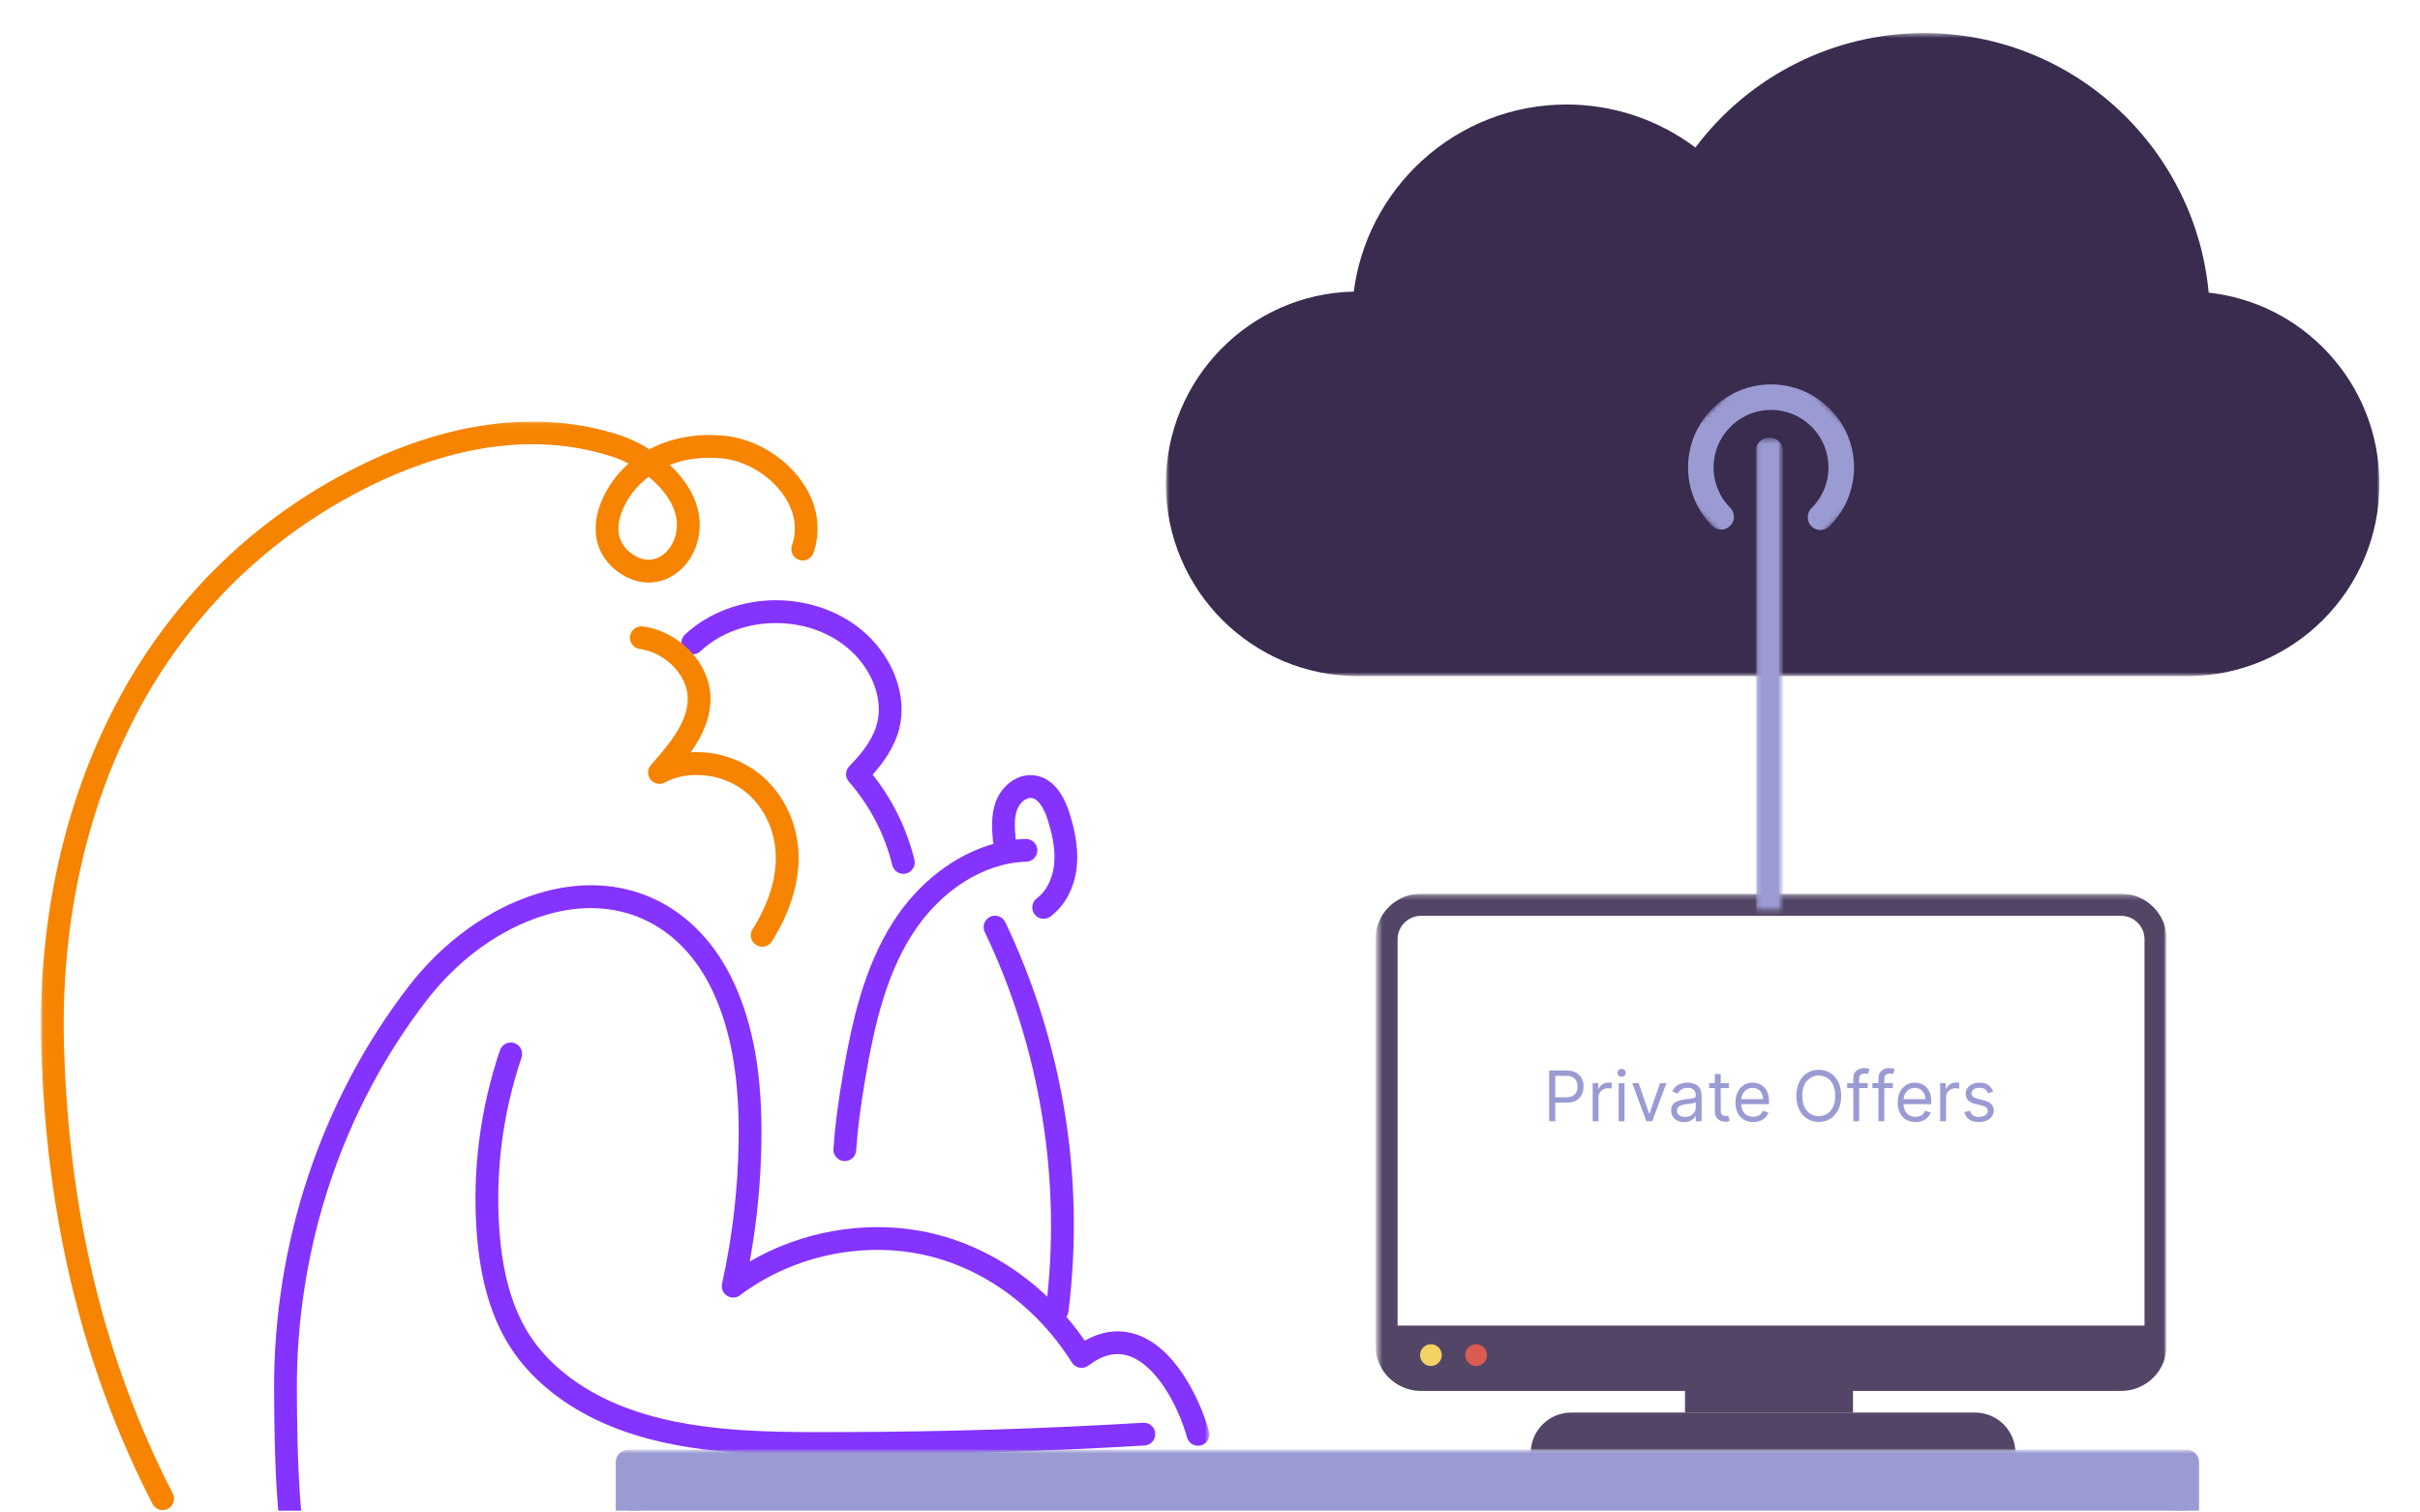
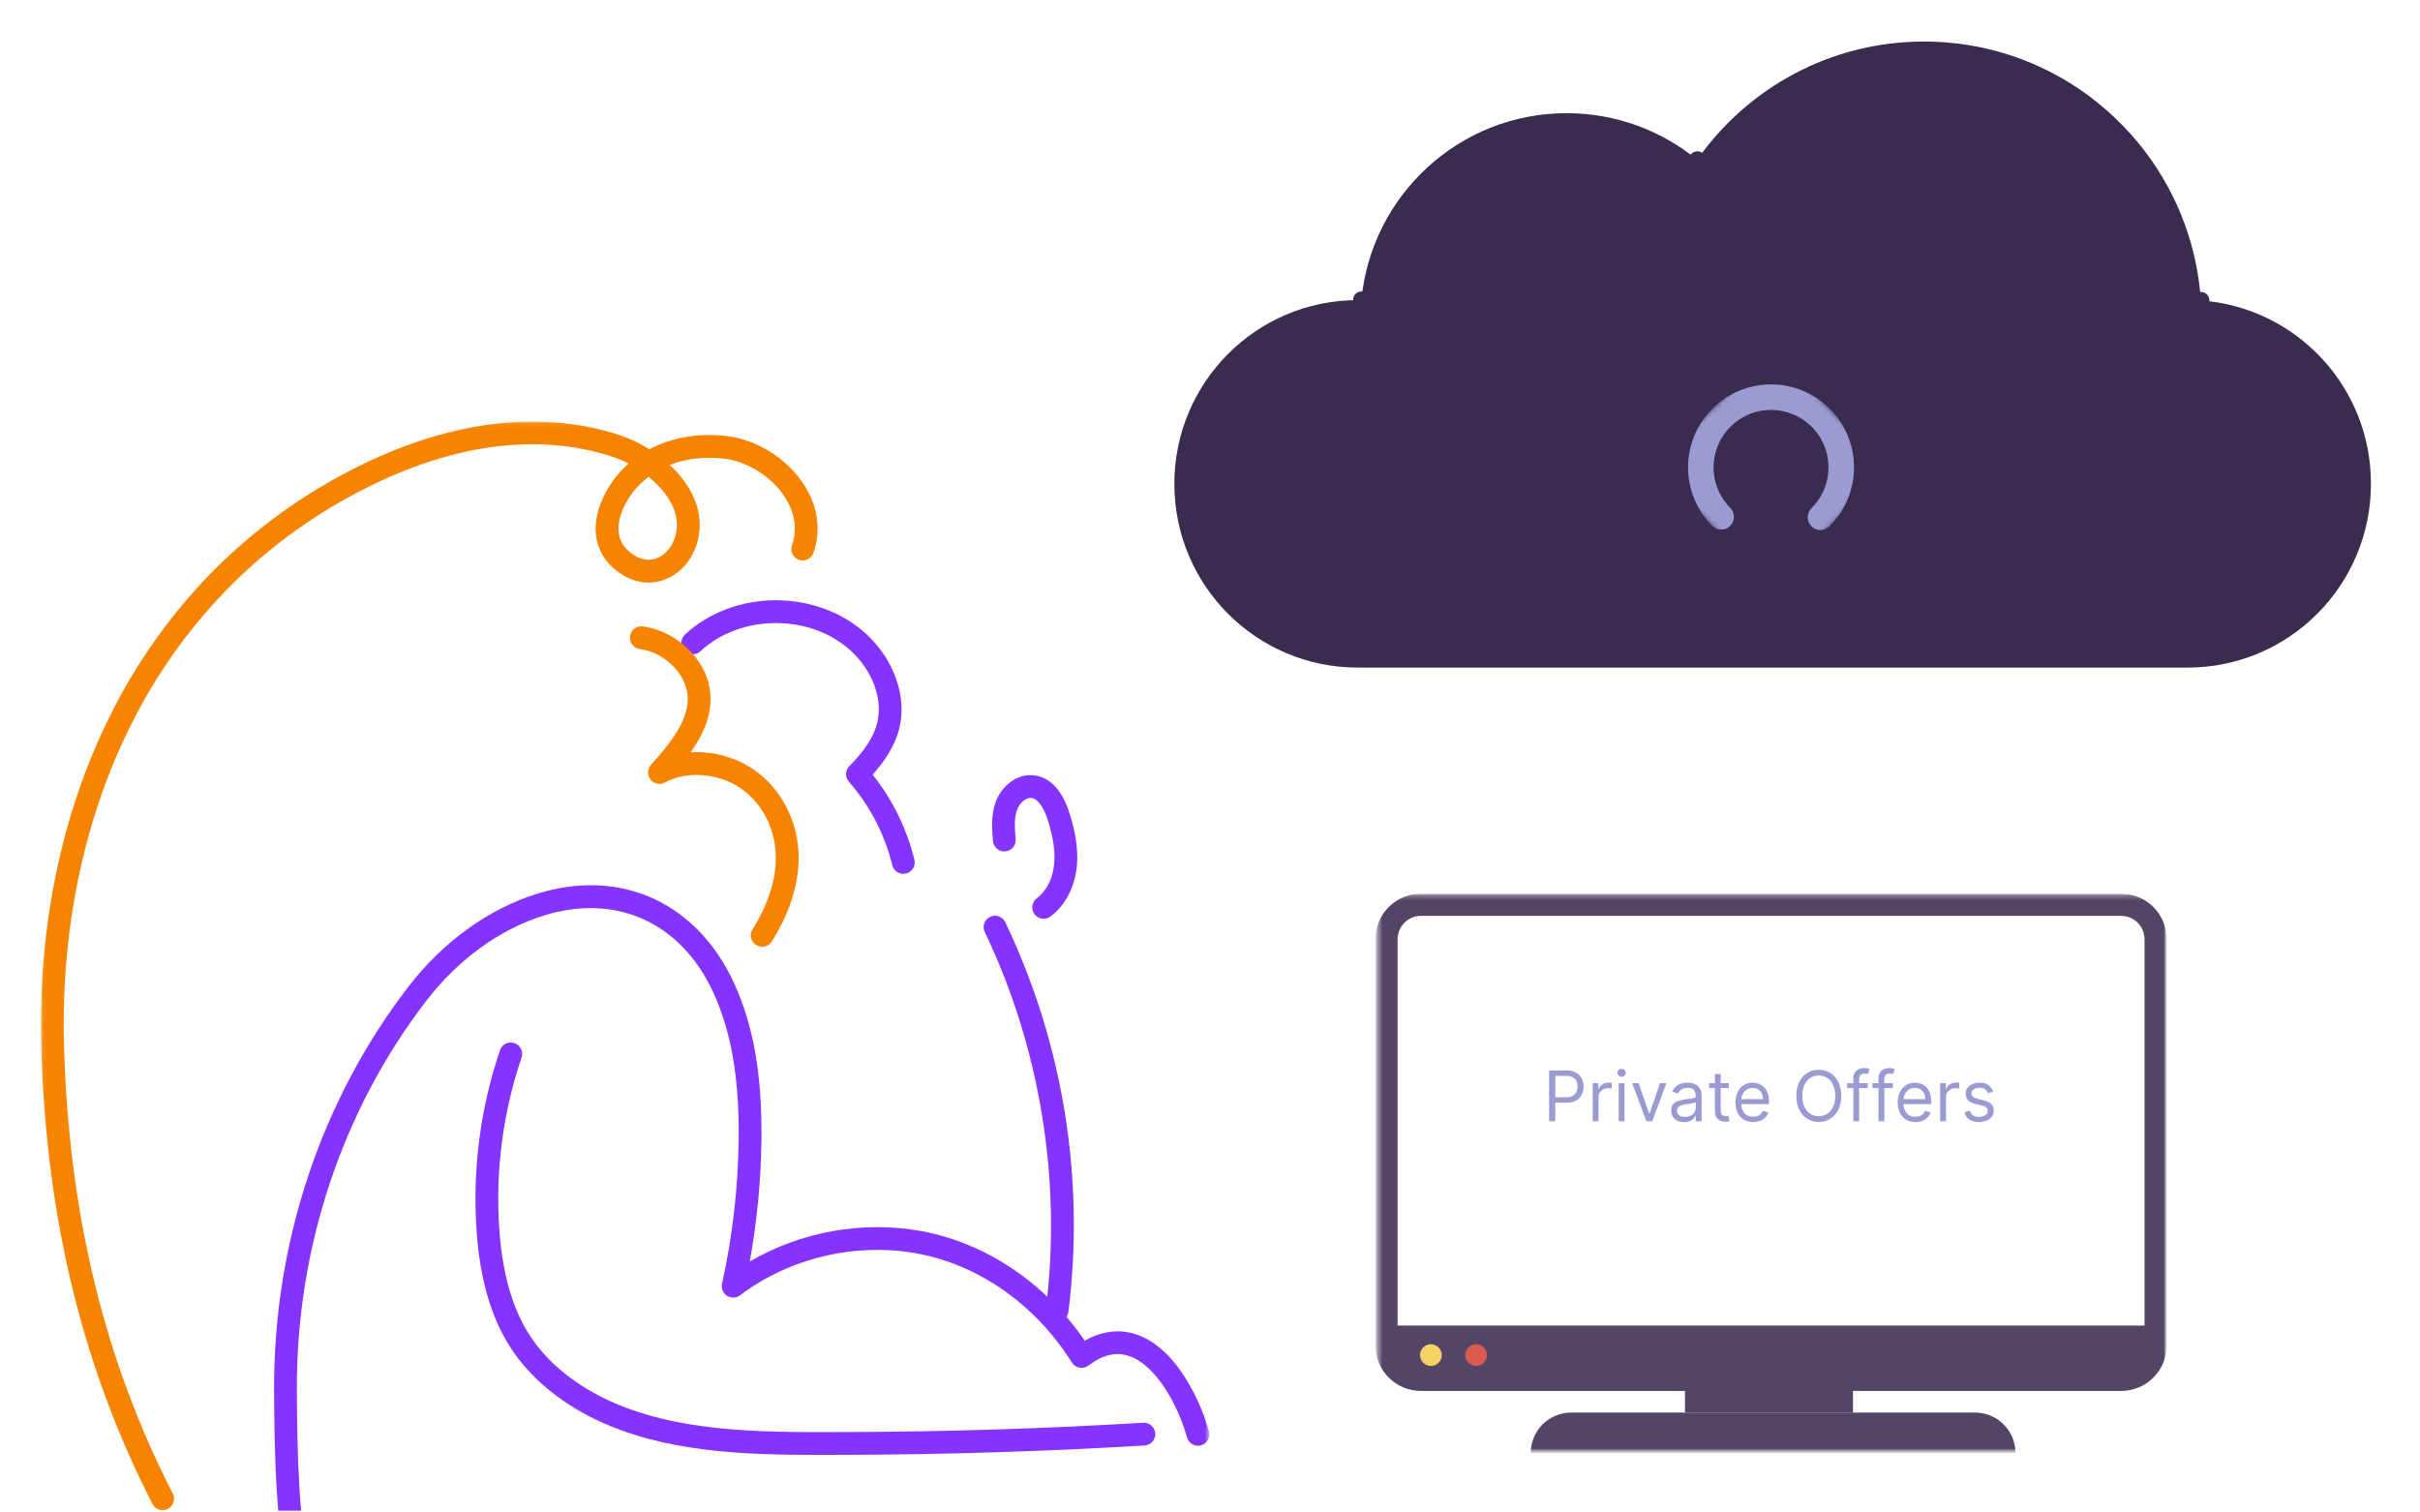
<svg xmlns="http://www.w3.org/2000/svg" width="477" height="298" viewBox="0 0 477 298" fill="none">
  <g clip-path="url(#clip0_545_3015)">
    <mask id="mask0_545_3015" style="mask-type:luminance" maskUnits="userSpaceOnUse" x="271" y="176" width="157" height="111">
      <path d="M271.418 176.147H427.074V286.378H271.418V176.147Z" fill="white" />
    </mask>
    <g mask="url(#mask0_545_3015)">
      <mask id="mask1_545_3015" style="mask-type:luminance" maskUnits="userSpaceOnUse" x="271" y="176" width="157" height="111">
        <path d="M271.1 176.147H427.074V286.378H271.1V176.147Z" fill="white" />
      </mask>
      <g mask="url(#mask1_545_3015)">
        <path d="M280.081 274.171H418.093C420.474 274.169 422.757 273.222 424.441 271.538C426.125 269.854 427.072 267.571 427.074 265.19V185.129C427.071 182.748 426.124 180.465 424.441 178.781C422.757 177.098 420.474 176.15 418.093 176.147H280.081C277.7 176.15 275.417 177.098 273.734 178.781C272.05 180.465 271.103 182.748 271.1 185.129V265.19C271.103 267.571 272.05 269.854 273.734 271.538C275.417 273.221 277.7 274.168 280.081 274.171ZM418.093 180.522C419.315 180.523 420.485 181.009 421.349 181.873C422.213 182.737 422.698 183.907 422.7 185.129V265.19C422.698 266.411 422.213 267.582 421.349 268.446C420.485 269.309 419.315 269.795 418.093 269.797H280.081C278.86 269.795 277.689 269.309 276.826 268.446C275.963 267.582 275.477 266.411 275.476 265.19V185.129C275.477 183.908 275.963 182.737 276.826 181.873C277.689 181.009 278.86 180.523 280.081 180.522H418.093Z" fill="#534566" />
        <path d="M309.683 278.43H389.308C391.416 278.432 393.437 279.27 394.928 280.76C396.419 282.25 397.258 284.27 397.262 286.378H301.714C301.723 284.269 302.566 282.249 304.059 280.76C305.552 279.271 307.574 278.433 309.683 278.43Z" fill="#534566" />
        <path d="M332.122 271.984H365.238V278.432H332.122V271.984Z" fill="#534566" />
        <path d="M424.891 261.284H273.29V264.141C273.29 266.219 274.116 268.212 275.585 269.681C277.054 271.15 279.047 271.976 281.124 271.976H417.048C419.126 271.976 421.118 271.15 422.587 269.681C424.057 268.212 424.882 266.219 424.882 264.141V261.284H424.891Z" fill="#534566" />
        <path d="M282.044 269.244C280.86 269.244 279.901 268.285 279.901 267.101C279.901 265.917 280.86 264.957 282.044 264.957C283.228 264.957 284.188 265.917 284.188 267.101C284.188 268.285 283.228 269.244 282.044 269.244Z" fill="#F5D264" />
        <path d="M290.954 269.244C289.77 269.244 288.811 268.285 288.811 267.101C288.811 265.917 289.77 264.957 290.954 264.957C292.138 264.957 293.098 265.917 293.098 267.101C293.098 268.285 292.138 269.244 290.954 269.244Z" fill="#DA5B4F" />
      </g>
    </g>
    <mask id="mask2_545_3015" style="mask-type:luminance" maskUnits="userSpaceOnUse" x="229" y="6" width="241" height="128">
      <path d="M469.004 6.514H229.801V133.263H469.004V6.514Z" fill="white" />
    </mask>
    <g mask="url(#mask2_545_3015)">
      <path d="M433.808 59.225C431.868 30.723 408.182 8.19 379.243 8.19C360.743 8.19 344.417 17.378 334.514 31.494C327.522 25.76 318.556 22.307 308.787 22.307C287.644 22.307 270.28 38.502 268.34 59.158H267.604C247.631 59.158 231.473 75.387 231.473 95.372C231.473 115.39 247.665 131.586 267.604 131.586H431.199C451.171 131.586 467.33 115.357 467.33 95.372C467.364 76.225 452.577 60.566 433.808 59.225Z" fill="#392C4E" />
-       <path d="M431.2 133.263H267.605C246.762 133.263 229.801 116.262 229.801 95.372C229.801 74.75 246.361 57.884 266.835 57.481C268.107 47.623 272.824 38.536 280.217 31.729C288.046 24.554 298.183 20.597 308.788 20.597C317.955 20.597 326.887 23.581 334.18 29.08C344.785 14.93 361.513 6.514 379.244 6.514C393.63 6.514 407.313 11.946 417.784 21.804C427.854 31.293 434.077 43.968 435.348 57.683C444.314 58.655 452.611 62.813 458.833 69.486C465.391 76.527 469.004 85.715 469.004 95.372C469.004 116.262 452.042 133.263 431.2 133.263ZM267.605 60.835C248.602 60.835 233.146 76.326 233.146 95.372C233.146 114.418 248.602 129.91 267.605 129.91H431.2C450.202 129.91 465.658 114.418 465.658 95.372C465.658 86.553 462.38 78.17 456.391 71.766C450.436 65.361 442.374 61.505 433.675 60.902C432.839 60.835 432.17 60.164 432.136 59.359C431.233 45.947 425.312 33.473 415.509 24.252C405.64 14.964 392.76 9.867 379.244 9.867C362.015 9.867 345.823 18.317 335.886 32.467C335.619 32.836 335.217 33.104 334.749 33.171C334.281 33.238 333.812 33.104 333.478 32.802C326.553 27.136 317.787 23.984 308.821 23.984C299.053 23.984 289.719 27.605 282.526 34.211C275.366 40.783 270.95 49.669 270.047 59.292C269.98 60.164 269.244 60.801 268.374 60.801H267.605V60.835Z" fill="#392C4E" />
      <path d="M274.03 60.801H268.376C267.439 60.801 266.703 60.063 266.703 59.124C266.703 58.185 267.439 57.448 268.376 57.448H274.03C274.966 57.448 275.703 58.185 275.703 59.124C275.703 60.063 274.966 60.801 274.03 60.801Z" fill="#392C4E" />
      <path d="M433.806 65.831C432.869 65.831 432.133 65.093 432.133 64.154V59.225C432.133 58.286 432.869 57.548 433.806 57.548C434.742 57.548 435.478 58.286 435.478 59.225V64.154C435.478 65.093 434.742 65.831 433.806 65.831Z" fill="#392C4E" />
      <path d="M337.995 36.055C337.627 36.055 337.226 35.921 336.925 35.652L333.479 32.769C332.776 32.165 332.676 31.126 333.278 30.422C333.88 29.717 334.918 29.617 335.62 30.22L339.066 33.104C339.768 33.708 339.869 34.747 339.267 35.451C338.932 35.854 338.464 36.055 337.995 36.055Z" fill="#392C4E" />
    </g>
    <mask id="mask3_545_3015" style="mask-type:luminance" maskUnits="userSpaceOnUse" x="8" y="83" width="231" height="356">
      <path d="M238.375 83.071H8.066V438.858H238.375V83.071Z" fill="white" />
    </mask>
    <g mask="url(#mask3_545_3015)">
      <path d="M178.053 172.242C177.55 172.242 177.062 172.073 176.667 171.762C176.272 171.451 175.992 171.017 175.873 170.529C174.381 164.44 171.448 158.799 167.319 154.081C166.946 153.656 166.748 153.105 166.763 152.539C166.779 151.974 167.008 151.435 167.404 151.031C170.55 147.822 172.251 145.164 172.92 142.415C174.04 137.806 172.009 132.271 167.746 128.311C159.838 120.966 145.98 120.984 138.09 128.348C137.875 128.552 137.621 128.712 137.344 128.818C137.067 128.924 136.772 128.974 136.476 128.965C136.179 128.956 135.888 128.889 135.617 128.767C135.347 128.644 135.104 128.47 134.901 128.253C134.699 128.037 134.541 127.782 134.438 127.504C134.334 127.226 134.287 126.931 134.299 126.635C134.31 126.338 134.38 126.047 134.505 125.778C134.629 125.509 134.806 125.268 135.024 125.067C139.615 120.782 146.132 118.319 152.905 118.311H152.94C159.701 118.311 166.209 120.756 170.803 125.023C176.238 130.071 178.782 137.314 177.283 143.476C176.368 147.238 174.08 150.374 172.006 152.689C175.928 157.622 178.736 163.345 180.236 169.465C180.317 169.795 180.321 170.14 180.248 170.472C180.176 170.804 180.029 171.116 179.819 171.383C179.609 171.651 179.341 171.867 179.035 172.016C178.729 172.164 178.393 172.242 178.053 172.242Z" fill="#8533FF" />
      <path d="M160.934 425.61C160.684 425.61 160.436 425.568 160.2 425.485C146.823 420.858 131.14 409.959 126.257 396.04C123.078 386.976 124.675 377.019 130.049 370.322C111.775 367.06 90.249 362.432 75.272 348.003C66.141 339.206 60.183 327.775 57.051 313.056C54.367 300.44 54.087 287.374 54.025 273.983C53.888 245.034 63.312 216.775 80.56 194.411C87.33 185.632 96.295 179.161 105.802 176.188C114.046 173.612 122.071 173.969 129.009 177.223C135.744 180.381 141.167 186.11 144.692 193.79C148.504 202.094 150.217 211.863 150.085 224.537C149.999 232.626 149.228 240.694 147.781 248.653C157.862 242.774 170.135 240.541 181.601 242.66C194.347 245.016 205.972 252.842 213.816 264.263C218.006 261.874 221.593 262.219 223.989 263.028C227.414 264.186 230.553 266.898 233.318 271.09C235.516 274.498 237.194 278.214 238.295 282.117C238.376 282.401 238.399 282.698 238.365 282.992C238.33 283.285 238.238 283.569 238.093 283.826C237.948 284.084 237.754 284.311 237.522 284.493C237.29 284.676 237.023 284.811 236.739 284.89C236.454 284.97 236.156 284.992 235.863 284.956C235.57 284.921 235.286 284.827 235.029 284.682C234.772 284.536 234.546 284.342 234.364 284.109C234.182 283.876 234.048 283.609 233.97 283.324C232.16 276.844 227.814 269.059 222.551 267.282C219.981 266.414 217.357 267.03 214.527 269.167C214.279 269.355 213.994 269.489 213.691 269.56C213.388 269.632 213.074 269.64 212.768 269.584C212.462 269.527 212.171 269.408 211.913 269.233C211.656 269.059 211.438 268.832 211.272 268.569C204.113 257.168 193.001 249.334 180.786 247.076C168.717 244.845 155.662 247.924 145.863 255.312C145.497 255.588 145.054 255.746 144.595 255.763C144.136 255.78 143.683 255.656 143.297 255.408C142.911 255.16 142.61 254.799 142.435 254.375C142.26 253.95 142.22 253.482 142.319 253.034C144.395 243.659 145.493 234.093 145.595 224.491C145.72 212.504 144.137 203.344 140.611 195.664C134.26 181.826 121.437 176.006 107.144 180.475C98.508 183.174 90.33 189.098 84.117 197.153C67.475 218.728 58.383 246.008 58.516 273.962C58.578 287.111 58.849 299.923 61.444 312.122C64.382 325.935 69.925 336.615 78.39 344.77C93.546 359.371 116.551 363.403 135.036 366.642C135.461 366.716 135.854 366.911 136.171 367.203C136.488 367.495 136.714 367.871 136.822 368.288C136.93 368.705 136.917 369.144 136.782 369.553C136.648 369.962 136.399 370.324 136.065 370.595C129.764 375.713 127.422 385.79 130.496 394.554C132.487 400.229 136.813 405.873 143.013 410.876C148.603 415.358 154.911 418.863 161.669 421.242C162.172 421.415 162.596 421.761 162.868 422.218C163.139 422.674 163.24 423.212 163.152 423.736C163.063 424.26 162.792 424.736 162.386 425.078C161.981 425.421 161.466 425.609 160.935 425.609L160.934 425.61Z" fill="#8533FF" />
-       <path d="M166.517 228.862C166.466 228.862 166.414 228.862 166.363 228.857C165.769 228.816 165.215 228.542 164.823 228.093C164.432 227.644 164.234 227.059 164.275 226.465C164.579 221.999 165.19 217.258 166.259 211.092C167.981 201.149 170.345 190.731 175.927 181.903C182.214 171.957 192.26 165.622 202.141 165.367C202.437 165.356 202.734 165.404 203.012 165.508C203.29 165.612 203.545 165.771 203.761 165.974C203.978 166.177 204.152 166.421 204.274 166.692C204.395 166.963 204.462 167.256 204.469 167.553C204.477 167.85 204.426 168.145 204.318 168.422C204.211 168.699 204.05 168.952 203.844 169.166C203.638 169.38 203.391 169.551 203.119 169.669C202.846 169.788 202.553 169.851 202.256 169.855C193.855 170.071 185.221 175.606 179.723 184.302C174.56 192.467 172.328 202.372 170.684 211.858C169.643 217.866 169.048 222.465 168.755 226.769C168.717 227.337 168.464 227.868 168.049 228.256C167.633 228.645 167.086 228.861 166.517 228.862Z" fill="#8533FF" />
      <path d="M208.376 260.493C208.057 260.493 207.742 260.425 207.452 260.294C207.161 260.163 206.902 259.972 206.691 259.733C206.48 259.494 206.323 259.213 206.228 258.908C206.134 258.604 206.106 258.283 206.146 257.967C209.319 232.876 205.038 206.501 194.094 183.699C193.841 183.163 193.81 182.548 194.008 181.989C194.207 181.43 194.618 180.972 195.153 180.716C195.688 180.459 196.303 180.425 196.863 180.62C197.423 180.815 197.884 181.224 198.143 181.757C209.547 205.633 213.871 232.275 210.601 258.53C210.533 259.072 210.269 259.57 209.859 259.932C209.45 260.293 208.922 260.493 208.376 260.493Z" fill="#8533FF" />
      <path d="M32.055 297.651C31.642 297.651 31.236 297.538 30.883 297.322C30.53 297.107 30.244 296.798 30.055 296.43C16.296 269.614 9.126 240.201 8.134 206.511C7.435 182.793 12.164 160.089 21.808 140.853C26.778 130.873 33.227 121.701 40.937 113.647C48.996 105.291 58.359 98.297 68.659 92.938C87.617 83.032 106.095 80.546 122.095 85.748C124.172 86.436 126.157 87.377 128.003 88.551C132.305 86.27 137.532 85.309 143.123 85.93C149.188 86.604 155.258 90.443 158.588 95.708C161.232 99.89 161.857 104.597 160.349 108.96C160.253 109.24 160.104 109.498 159.908 109.719C159.713 109.941 159.475 110.122 159.21 110.251C158.944 110.381 158.656 110.457 158.361 110.475C158.066 110.493 157.77 110.452 157.491 110.356C157.211 110.259 156.954 110.109 156.733 109.913C156.512 109.716 156.332 109.478 156.203 109.213C156.074 108.947 155.999 108.658 155.982 108.363C155.965 108.068 156.007 107.773 156.104 107.494C157.455 103.586 156.136 100.232 154.792 98.107C152.202 94.014 147.314 90.912 142.625 90.393C138.474 89.931 134.936 90.486 132.024 91.643C135.356 94.756 137.747 98.695 137.905 102.942C138.078 107.621 135.752 111.889 131.979 113.816C128.612 115.536 124.793 115.048 121.5 112.477C116.907 108.891 116.126 103.111 119.41 97.016C120.559 94.883 122.08 92.972 123.901 91.374C122.876 90.834 121.807 90.38 120.706 90.017C112.798 87.446 104.235 86.892 95.257 88.372C87.342 89.677 79.093 92.551 70.739 96.916C60.869 102.05 51.897 108.751 44.174 116.758C36.777 124.486 30.59 133.288 25.823 142.864C16.512 161.438 11.946 183.401 12.623 206.379C13.594 239.387 20.604 268.173 34.051 294.381C34.227 294.723 34.312 295.105 34.298 295.489C34.283 295.873 34.171 296.248 33.97 296.576C33.77 296.904 33.489 297.175 33.153 297.364C32.818 297.552 32.44 297.651 32.055 297.651ZM127.854 93.98C126.005 95.362 124.473 97.123 123.363 99.145C122.075 101.535 120.48 105.985 124.263 108.939C126.175 110.432 128.136 110.735 129.933 109.818C132.123 108.7 133.522 106.003 133.415 103.108C133.294 99.805 130.967 96.519 127.854 93.98Z" fill="#F68400" />
      <path d="M161.214 286.773C146.649 286.773 130.688 286.273 117.188 279.69C110.082 276.225 104.37 271.382 100.668 265.683C96.844 259.796 94.647 252.322 93.952 242.833C93.084 230.704 94.647 218.524 98.549 207.007C98.742 206.443 99.15 205.979 99.684 205.716C100.219 205.454 100.836 205.414 101.399 205.606C101.963 205.798 102.427 206.206 102.69 206.74C102.953 207.275 102.993 207.891 102.801 208.455C99.091 219.401 97.605 230.978 98.43 242.506C99.069 251.221 101.032 258.003 104.433 263.238C107.691 268.254 112.782 272.546 119.156 275.655C132.941 282.377 150.037 282.32 165.121 282.276L166.659 282.271C186.168 282.22 205.9 281.603 225.305 280.439C225.602 280.418 225.899 280.455 226.181 280.55C226.462 280.645 226.722 280.794 226.946 280.99C227.169 281.186 227.351 281.424 227.482 281.69C227.613 281.957 227.689 282.247 227.707 282.543C227.725 282.84 227.684 283.137 227.586 283.417C227.488 283.697 227.336 283.956 227.137 284.177C226.939 284.398 226.699 284.577 226.431 284.705C226.162 284.832 225.872 284.906 225.575 284.92C206.084 286.089 186.264 286.709 166.671 286.761L165.135 286.765C163.842 286.77 162.535 286.772 161.214 286.773Z" fill="#8533FF" />
      <path d="M150.235 186.605C149.833 186.605 149.439 186.496 149.094 186.292C148.748 186.088 148.463 185.794 148.27 185.442C148.076 185.091 147.98 184.693 147.993 184.292C148.005 183.891 148.124 183.5 148.339 183.161C151.494 178.17 153.074 173.074 152.907 168.427C152.718 163.163 150.183 158.318 146.125 155.466C141.736 152.381 135.402 151.862 131.064 154.233C130.6 154.486 130.061 154.568 129.543 154.463C129.025 154.358 128.56 154.074 128.231 153.66C127.902 153.247 127.729 152.73 127.743 152.202C127.758 151.673 127.958 151.167 128.31 150.772C132.134 146.472 135.566 142.237 135.558 137.706C135.55 133.127 131.23 128.648 126.124 127.927C125.829 127.889 125.545 127.793 125.287 127.644C125.03 127.496 124.804 127.298 124.624 127.061C124.444 126.825 124.312 126.555 124.237 126.268C124.162 125.98 124.145 125.68 124.186 125.386C124.228 125.092 124.327 124.809 124.479 124.553C124.631 124.298 124.833 124.075 125.071 123.898C125.31 123.721 125.582 123.593 125.87 123.521C126.159 123.45 126.459 123.437 126.753 123.482C134.073 124.516 140.037 130.894 140.049 137.698C140.056 141.594 138.445 145.027 136.13 148.292C140.597 148.023 145.025 149.256 148.71 151.793C153.91 155.449 157.157 161.607 157.396 168.266C157.596 173.821 155.777 179.801 152.137 185.559C151.934 185.88 151.653 186.144 151.321 186.327C150.988 186.51 150.615 186.606 150.235 186.605Z" fill="#F68400" />
      <path d="M205.715 181.101C205.243 181.102 204.783 180.953 204.4 180.677C204.017 180.402 203.731 180.012 203.582 179.564C203.434 179.117 203.43 178.634 203.571 178.184C203.713 177.734 203.992 177.34 204.37 177.057C206.257 175.651 207.499 173.197 207.781 170.32C208.018 167.907 207.628 165.175 206.554 161.72C206.159 160.451 205.05 157.479 203.287 157.286C202.131 157.165 200.933 158.378 200.486 159.578C199.848 161.289 200.024 163.373 200.194 165.389C200.244 165.982 200.057 166.571 199.672 167.026C199.288 167.48 198.739 167.764 198.146 167.814C197.852 167.839 197.556 167.806 197.275 167.716C196.994 167.627 196.733 167.483 196.508 167.293C196.053 166.909 195.769 166.36 195.719 165.766C195.527 163.492 195.288 160.663 196.278 158.011C197.347 155.142 200.265 152.437 203.775 152.824C206.002 153.067 209.035 154.577 210.841 160.388C211.633 162.933 212.64 166.778 212.25 170.758C211.845 174.888 209.952 178.496 207.055 180.656C206.668 180.945 206.198 181.101 205.715 181.101Z" fill="#8533FF" />
    </g>
    <mask id="mask4_545_3015" style="mask-type:luminance" maskUnits="userSpaceOnUse" x="325" y="68" width="48" height="48">
      <path d="M372.22 92.228L349.188 68.989L325.948 92.021L348.981 115.261L372.22 92.228Z" fill="white" />
    </mask>
    <g mask="url(#mask4_545_3015)">
      <path d="M337.464 103.641C335.187 101.343 333.641 98.421 333.024 95.245C332.407 92.068 332.746 88.781 333.998 85.797C335.249 82.813 337.358 80.267 340.056 78.482C342.754 76.696 345.922 75.751 349.157 75.765C352.393 75.78 355.552 76.753 358.234 78.563C360.916 80.373 363.002 82.937 364.226 85.932C365.451 88.927 365.761 92.218 365.115 95.388C364.47 98.559 362.898 101.467 360.6 103.745C360.126 104.215 359.485 104.477 358.817 104.474C358.15 104.471 357.511 104.203 357.041 103.729C356.571 103.255 356.309 102.613 356.312 101.946C356.315 101.278 356.583 100.639 357.057 100.169C358.648 98.592 359.736 96.579 360.182 94.384C360.629 92.189 360.415 89.911 359.567 87.837C358.719 85.764 357.275 83.989 355.418 82.736C353.562 81.483 351.375 80.809 349.135 80.799C346.895 80.789 344.702 81.443 342.834 82.68C340.966 83.916 339.506 85.678 338.64 87.744C337.773 89.809 337.539 92.086 337.966 94.285C338.393 96.484 339.463 98.507 341.04 100.098C341.509 100.572 341.772 101.213 341.769 101.881C341.766 102.548 341.498 103.187 341.024 103.657C340.55 104.127 339.908 104.389 339.241 104.386C338.573 104.383 337.934 104.115 337.464 103.641Z" fill="#9B9BD3" />
    </g>
    <mask id="mask5_545_3015" style="mask-type:luminance" maskUnits="userSpaceOnUse" x="111" y="285" width="335" height="179">
-       <path d="M445.815 285.742H111.312V463.636H445.815V285.742Z" fill="white" />
-     </mask>
+       </mask>
    <g mask="url(#mask5_545_3015)">
      <path d="M430.99 316.502V288.21H123.84V316.502" fill="#9B9BD3" />
      <path d="M430.989 318.97C430.335 318.97 429.707 318.71 429.244 318.247C428.782 317.784 428.522 317.156 428.522 316.502V290.678H126.306V316.502C126.306 317.156 126.046 317.784 125.583 318.247C125.12 318.71 124.493 318.97 123.838 318.97C123.184 318.97 122.556 318.71 122.094 318.247C121.631 317.784 121.371 317.156 121.371 316.502V288.21C121.371 287.556 121.631 286.928 122.094 286.465C122.556 286.002 123.184 285.742 123.838 285.742H430.989C431.643 285.742 432.271 286.002 432.734 286.465C433.196 286.928 433.456 287.556 433.456 288.21V316.502C433.456 317.156 433.196 317.784 432.734 318.247C432.271 318.71 431.643 318.97 430.989 318.97Z" fill="#9B9BD3" />
    </g>
    <mask id="mask6_545_3015" style="mask-type:luminance" maskUnits="userSpaceOnUse" x="346" y="86" width="6" height="94">
      <path d="M351.465 179.324V86.248H346.065V179.324H351.465Z" fill="white" />
    </mask>
    <g mask="url(#mask6_545_3015)">
      <mask id="mask7_545_3015" style="mask-type:luminance" maskUnits="userSpaceOnUse" x="346" y="86" width="6" height="371">
-         <path d="M351.465 456.33L351.465 86.248H346.065L346.065 456.33H351.465Z" fill="white" />
+         <path d="M351.465 456.33L351.465 86.248H346.065H351.465Z" fill="white" />
      </mask>
      <g mask="url(#mask7_545_3015)">
        <path d="M346.064 453.652L346.064 88.925C346.061 88.573 346.128 88.223 346.263 87.897C346.397 87.57 346.596 87.274 346.847 87.024C347.099 86.775 347.398 86.578 347.727 86.445C348.056 86.311 348.409 86.244 348.765 86.248C349.12 86.244 349.473 86.311 349.802 86.445C350.131 86.578 350.43 86.775 350.682 87.024C350.933 87.274 351.132 87.57 351.266 87.897C351.401 88.223 351.468 88.573 351.465 88.925L351.465 453.652C351.468 454.005 351.401 454.354 351.266 454.681C351.132 455.007 350.933 455.304 350.682 455.553C350.43 455.803 350.131 456 349.802 456.133C349.473 456.266 349.12 456.333 348.765 456.33C348.049 456.327 347.364 456.045 346.858 455.543C346.352 455.041 346.067 454.362 346.064 453.652Z" fill="#9B9BD3" />
      </g>
    </g>
    <path d="M305.345 221.008V210.997H308.728C309.513 210.997 310.155 211.139 310.654 211.422C311.156 211.703 311.527 212.082 311.768 212.561C312.01 213.04 312.13 213.575 312.13 214.165C312.13 214.754 312.01 215.291 311.768 215.773C311.53 216.255 311.162 216.64 310.664 216.927C310.165 217.21 309.526 217.352 308.747 217.352H306.323V216.276H308.708C309.246 216.276 309.678 216.184 310.004 215.998C310.33 215.812 310.566 215.561 310.713 215.245C310.862 214.926 310.937 214.565 310.937 214.165C310.937 213.764 310.862 213.405 310.713 213.089C310.566 212.773 310.328 212.525 309.999 212.346C309.67 212.164 309.233 212.072 308.689 212.072H306.557V221.008H305.345ZM313.927 221.008V213.5H315.041V214.634H315.119C315.256 214.262 315.504 213.961 315.862 213.73C316.221 213.498 316.625 213.382 317.075 213.382C317.159 213.382 317.265 213.384 317.392 213.387C317.52 213.391 317.616 213.396 317.681 213.402V214.575C317.642 214.565 317.552 214.551 317.412 214.531C317.275 214.508 317.13 214.497 316.977 214.497C316.612 214.497 316.286 214.574 315.999 214.727C315.716 214.877 315.491 215.085 315.325 215.352C315.162 215.616 315.08 215.918 315.08 216.257V221.008H313.927ZM319.048 221.008V213.5H320.202V221.008H319.048ZM319.635 212.248C319.41 212.248 319.216 212.172 319.053 212.019C318.894 211.865 318.814 211.681 318.814 211.466C318.814 211.251 318.894 211.067 319.053 210.914C319.216 210.761 319.41 210.684 319.635 210.684C319.86 210.684 320.052 210.761 320.212 210.914C320.375 211.067 320.456 211.251 320.456 211.466C320.456 211.681 320.375 211.865 320.212 212.019C320.052 212.172 319.86 212.248 319.635 212.248ZM328.455 213.5L325.678 221.008H324.505L321.728 213.5H322.98L325.052 219.483H325.131L327.203 213.5H328.455ZM331.958 221.184C331.483 221.184 331.051 221.095 330.663 220.915C330.275 220.733 329.967 220.471 329.739 220.128C329.511 219.783 329.397 219.366 329.397 218.877C329.397 218.447 329.482 218.098 329.651 217.831C329.821 217.56 330.047 217.349 330.331 217.195C330.614 217.042 330.927 216.928 331.269 216.853C331.615 216.775 331.962 216.713 332.31 216.667C332.767 216.609 333.137 216.565 333.42 216.535C333.707 216.503 333.915 216.449 334.046 216.374C334.179 216.299 334.246 216.169 334.246 215.983V215.944C334.246 215.462 334.114 215.087 333.85 214.82C333.59 214.552 333.194 214.419 332.662 214.419C332.112 214.419 331.68 214.539 331.367 214.781C331.054 215.022 330.834 215.279 330.707 215.553L329.612 215.162C329.808 214.706 330.068 214.35 330.394 214.096C330.723 213.839 331.082 213.66 331.47 213.558C331.861 213.454 332.245 213.402 332.623 213.402C332.864 213.402 333.141 213.431 333.454 213.49C333.77 213.545 334.075 213.661 334.368 213.837C334.665 214.013 334.911 214.279 335.107 214.634C335.302 214.989 335.4 215.465 335.4 216.061V221.008H334.246V219.992H334.188C334.109 220.154 333.979 220.329 333.796 220.515C333.614 220.7 333.371 220.858 333.068 220.989C332.765 221.119 332.395 221.184 331.958 221.184ZM332.134 220.148C332.591 220.148 332.975 220.058 333.288 219.879C333.604 219.7 333.842 219.468 334.002 219.185C334.165 218.901 334.246 218.603 334.246 218.29V217.235C334.197 217.293 334.09 217.347 333.924 217.396C333.761 217.441 333.572 217.482 333.357 217.518C333.145 217.551 332.938 217.58 332.736 217.606C332.537 217.629 332.376 217.648 332.252 217.665C331.952 217.704 331.672 217.767 331.411 217.855C331.154 217.94 330.945 218.069 330.785 218.242C330.629 218.411 330.551 218.642 330.551 218.936C330.551 219.336 330.699 219.64 330.995 219.845C331.295 220.047 331.675 220.148 332.134 220.148ZM340.771 213.5V214.477H336.88V213.5H340.771ZM338.014 211.701H339.168V218.857C339.168 219.183 339.215 219.428 339.309 219.591C339.407 219.75 339.531 219.858 339.681 219.913C339.834 219.965 339.995 219.992 340.165 219.992C340.292 219.992 340.396 219.985 340.478 219.972C340.559 219.956 340.624 219.943 340.673 219.933L340.908 220.969C340.83 220.999 340.72 221.028 340.58 221.057C340.44 221.09 340.263 221.106 340.047 221.106C339.722 221.106 339.402 221.036 339.089 220.896C338.78 220.756 338.522 220.542 338.317 220.255C338.115 219.969 338.014 219.607 338.014 219.17V211.701ZM345.574 221.165C344.85 221.165 344.226 221.005 343.701 220.686C343.18 220.363 342.778 219.913 342.494 219.336C342.214 218.756 342.074 218.082 342.074 217.313C342.074 216.544 342.214 215.866 342.494 215.279C342.778 214.689 343.172 214.23 343.677 213.901C344.185 213.568 344.779 213.402 345.456 213.402C345.847 213.402 346.234 213.467 346.615 213.598C346.996 213.728 347.343 213.94 347.656 214.233C347.969 214.523 348.218 214.908 348.404 215.387C348.59 215.866 348.683 216.456 348.683 217.156V217.645H342.895V216.648H347.509C347.509 216.224 347.425 215.846 347.255 215.514C347.089 215.181 346.851 214.919 346.542 214.727C346.235 214.535 345.874 214.438 345.456 214.438C344.997 214.438 344.599 214.552 344.264 214.781C343.931 215.005 343.675 215.299 343.496 215.66C343.317 216.022 343.227 216.41 343.227 216.824V217.489C343.227 218.056 343.325 218.536 343.521 218.931C343.719 219.322 343.995 219.62 344.347 219.825C344.699 220.027 345.108 220.128 345.574 220.128C345.877 220.128 346.151 220.086 346.395 220.001C346.643 219.913 346.856 219.783 347.035 219.61C347.215 219.434 347.353 219.216 347.451 218.955L348.565 219.268C348.448 219.646 348.251 219.978 347.974 220.265C347.697 220.549 347.355 220.77 346.947 220.93C346.54 221.087 346.082 221.165 345.574 221.165ZM362.913 216.003C362.913 217.059 362.722 217.971 362.341 218.74C361.959 219.509 361.436 220.102 360.772 220.519C360.107 220.937 359.347 221.145 358.494 221.145C357.64 221.145 356.88 220.937 356.216 220.519C355.551 220.102 355.028 219.509 354.646 218.74C354.265 217.971 354.075 217.059 354.075 216.003C354.075 214.947 354.265 214.034 354.646 213.265C355.028 212.496 355.551 211.903 356.216 211.486C356.88 211.069 357.64 210.86 358.494 210.86C359.347 210.86 360.107 211.069 360.772 211.486C361.436 211.903 361.959 212.496 362.341 213.265C362.722 214.034 362.913 214.947 362.913 216.003ZM361.739 216.003C361.739 215.136 361.594 214.404 361.304 213.808C361.018 213.211 360.628 212.76 360.136 212.454C359.647 212.147 359.1 211.994 358.494 211.994C357.887 211.994 357.338 212.147 356.846 212.454C356.357 212.76 355.968 213.211 355.678 213.808C355.391 214.404 355.248 215.136 355.248 216.003C355.248 216.87 355.391 217.601 355.678 218.198C355.968 218.794 356.357 219.245 356.846 219.552C357.338 219.858 357.887 220.011 358.494 220.011C359.1 220.011 359.647 219.858 360.136 219.552C360.628 219.245 361.018 218.794 361.304 218.198C361.594 217.601 361.739 216.87 361.739 216.003ZM368.138 213.5V214.477H364.091V213.5H368.138ZM365.303 221.008V212.463C365.303 212.033 365.404 211.675 365.606 211.388C365.808 211.101 366.07 210.886 366.393 210.743C366.716 210.599 367.056 210.528 367.415 210.528C367.698 210.528 367.93 210.551 368.109 210.596C368.288 210.642 368.422 210.684 368.51 210.723L368.177 211.72C368.119 211.701 368.037 211.676 367.933 211.647C367.832 211.618 367.698 211.603 367.532 211.603C367.151 211.603 366.875 211.699 366.706 211.892C366.54 212.084 366.457 212.366 366.457 212.737V221.008H365.303ZM373.099 213.5V214.477H369.051V213.5H373.099ZM370.263 221.008V212.463C370.263 212.033 370.364 211.675 370.567 211.388C370.769 211.101 371.031 210.886 371.354 210.743C371.676 210.599 372.017 210.528 372.375 210.528C372.659 210.528 372.89 210.551 373.069 210.596C373.249 210.642 373.382 210.684 373.47 210.723L373.138 211.72C373.079 211.701 372.998 211.676 372.893 211.647C372.792 211.618 372.659 211.603 372.493 211.603C372.111 211.603 371.836 211.699 371.666 211.892C371.5 212.084 371.417 212.366 371.417 212.737V221.008H370.263ZM377.554 221.165C376.831 221.165 376.207 221.005 375.682 220.686C375.161 220.363 374.758 219.913 374.475 219.336C374.194 218.756 374.054 218.082 374.054 217.313C374.054 216.544 374.194 215.866 374.475 215.279C374.758 214.689 375.153 214.23 375.658 213.901C376.166 213.568 376.759 213.402 377.437 213.402C377.828 213.402 378.214 213.467 378.596 213.598C378.977 213.728 379.324 213.94 379.637 214.233C379.95 214.523 380.199 214.908 380.385 215.387C380.571 215.866 380.663 216.456 380.663 217.156V217.645H374.876V216.648H379.49C379.49 216.224 379.405 215.846 379.236 215.514C379.07 215.181 378.832 214.919 378.522 214.727C378.216 214.535 377.854 214.438 377.437 214.438C376.978 214.438 376.58 214.552 376.244 214.781C375.912 215.005 375.656 215.299 375.477 215.66C375.298 216.022 375.208 216.41 375.208 216.824V217.489C375.208 218.056 375.306 218.536 375.501 218.931C375.7 219.322 375.975 219.62 376.327 219.825C376.679 220.027 377.088 220.128 377.554 220.128C377.857 220.128 378.131 220.086 378.376 220.001C378.623 219.913 378.837 219.783 379.016 219.61C379.195 219.434 379.334 219.216 379.432 218.955L380.546 219.268C380.429 219.646 380.232 219.978 379.955 220.265C379.678 220.549 379.335 220.77 378.928 220.93C378.521 221.087 378.063 221.165 377.554 221.165ZM382.418 221.008V213.5H383.533V214.634H383.611C383.748 214.262 383.996 213.961 384.354 213.73C384.713 213.498 385.117 213.382 385.566 213.382C385.651 213.382 385.757 213.384 385.884 213.387C386.011 213.391 386.107 213.396 386.173 213.402V214.575C386.133 214.565 386.044 214.551 385.904 214.531C385.767 214.508 385.622 214.497 385.469 214.497C385.104 214.497 384.778 214.574 384.491 214.727C384.207 214.877 383.983 215.085 383.816 215.352C383.653 215.616 383.572 215.918 383.572 216.257V221.008H382.418ZM392.859 215.181L391.822 215.475C391.757 215.302 391.661 215.134 391.534 214.971C391.41 214.805 391.241 214.668 391.025 214.561C390.81 214.453 390.535 214.399 390.199 214.399C389.74 214.399 389.357 214.505 389.051 214.717C388.747 214.926 388.596 215.191 388.596 215.514C388.596 215.801 388.7 216.027 388.909 216.193C389.117 216.359 389.443 216.498 389.886 216.609L391.001 216.883C391.672 217.045 392.173 217.295 392.502 217.63C392.831 217.963 392.995 218.391 392.995 218.916C392.995 219.346 392.872 219.731 392.624 220.07C392.38 220.409 392.037 220.676 391.597 220.871C391.157 221.067 390.646 221.165 390.062 221.165C389.297 221.165 388.663 220.999 388.161 220.666C387.659 220.334 387.341 219.848 387.208 219.209L388.303 218.936C388.407 219.34 388.604 219.643 388.894 219.845C389.187 220.047 389.57 220.148 390.043 220.148C390.581 220.148 391.008 220.034 391.324 219.806C391.643 219.574 391.803 219.297 391.803 218.975C391.803 218.714 391.711 218.496 391.529 218.32C391.346 218.14 391.066 218.007 390.688 217.919L389.437 217.626C388.749 217.463 388.244 217.21 387.921 216.868C387.602 216.522 387.442 216.091 387.442 215.572C387.442 215.149 387.561 214.774 387.799 214.448C388.04 214.122 388.368 213.866 388.782 213.681C389.199 213.495 389.671 213.402 390.199 213.402C390.942 213.402 391.526 213.565 391.949 213.891C392.376 214.217 392.679 214.647 392.859 215.181Z" fill="#9B9BD3" />
  </g>
  <defs>
    <clipPath id="clip0_545_3015">
      <rect width="476.5" height="297.64" fill="white" transform="translate(0.5 0.16)" />
    </clipPath>
  </defs>
</svg>